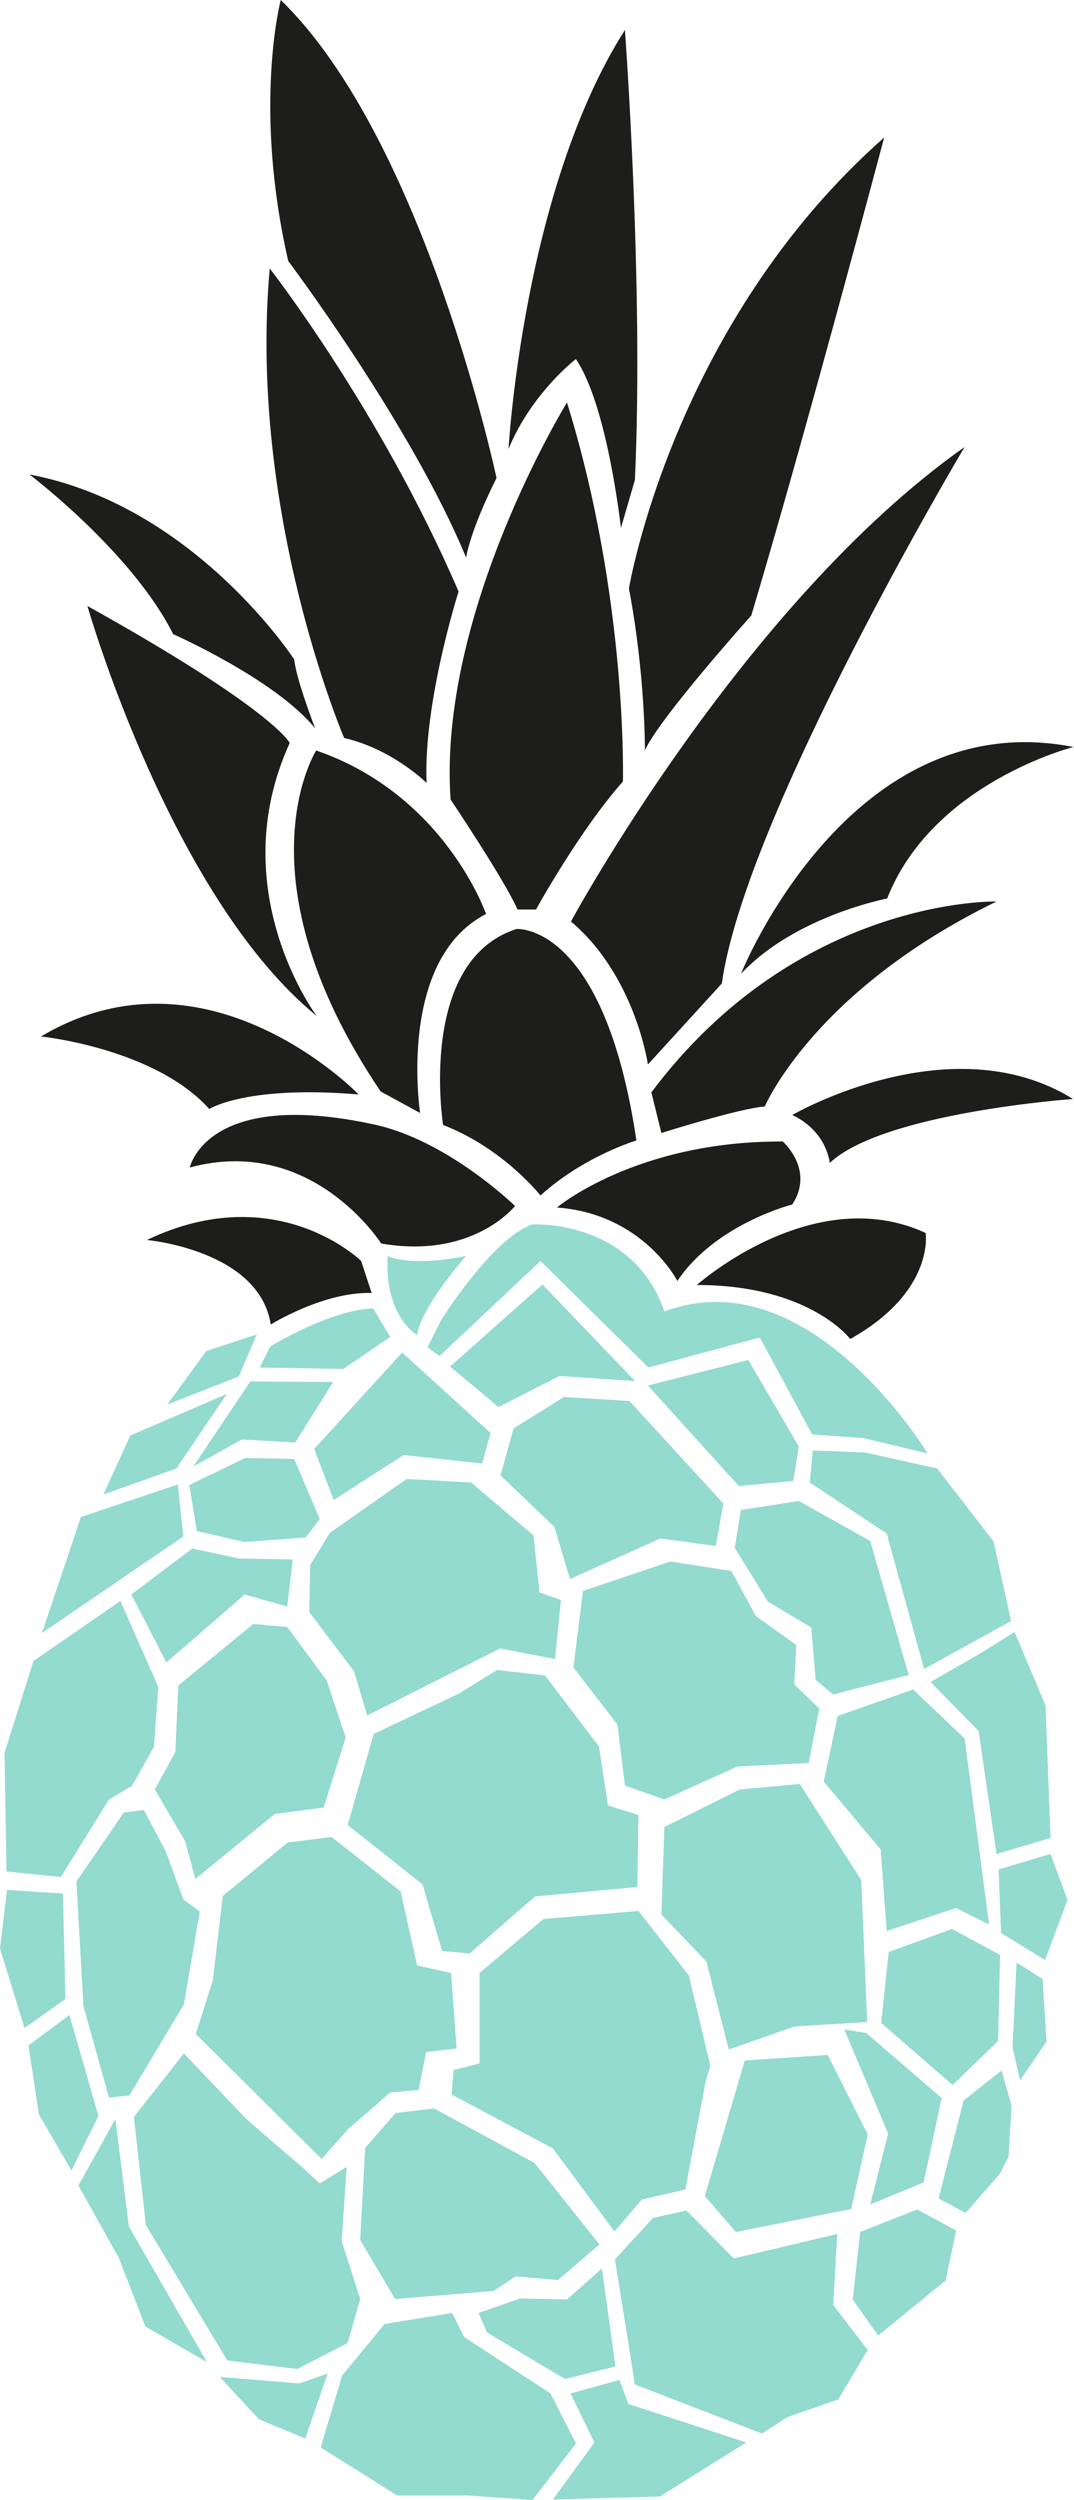
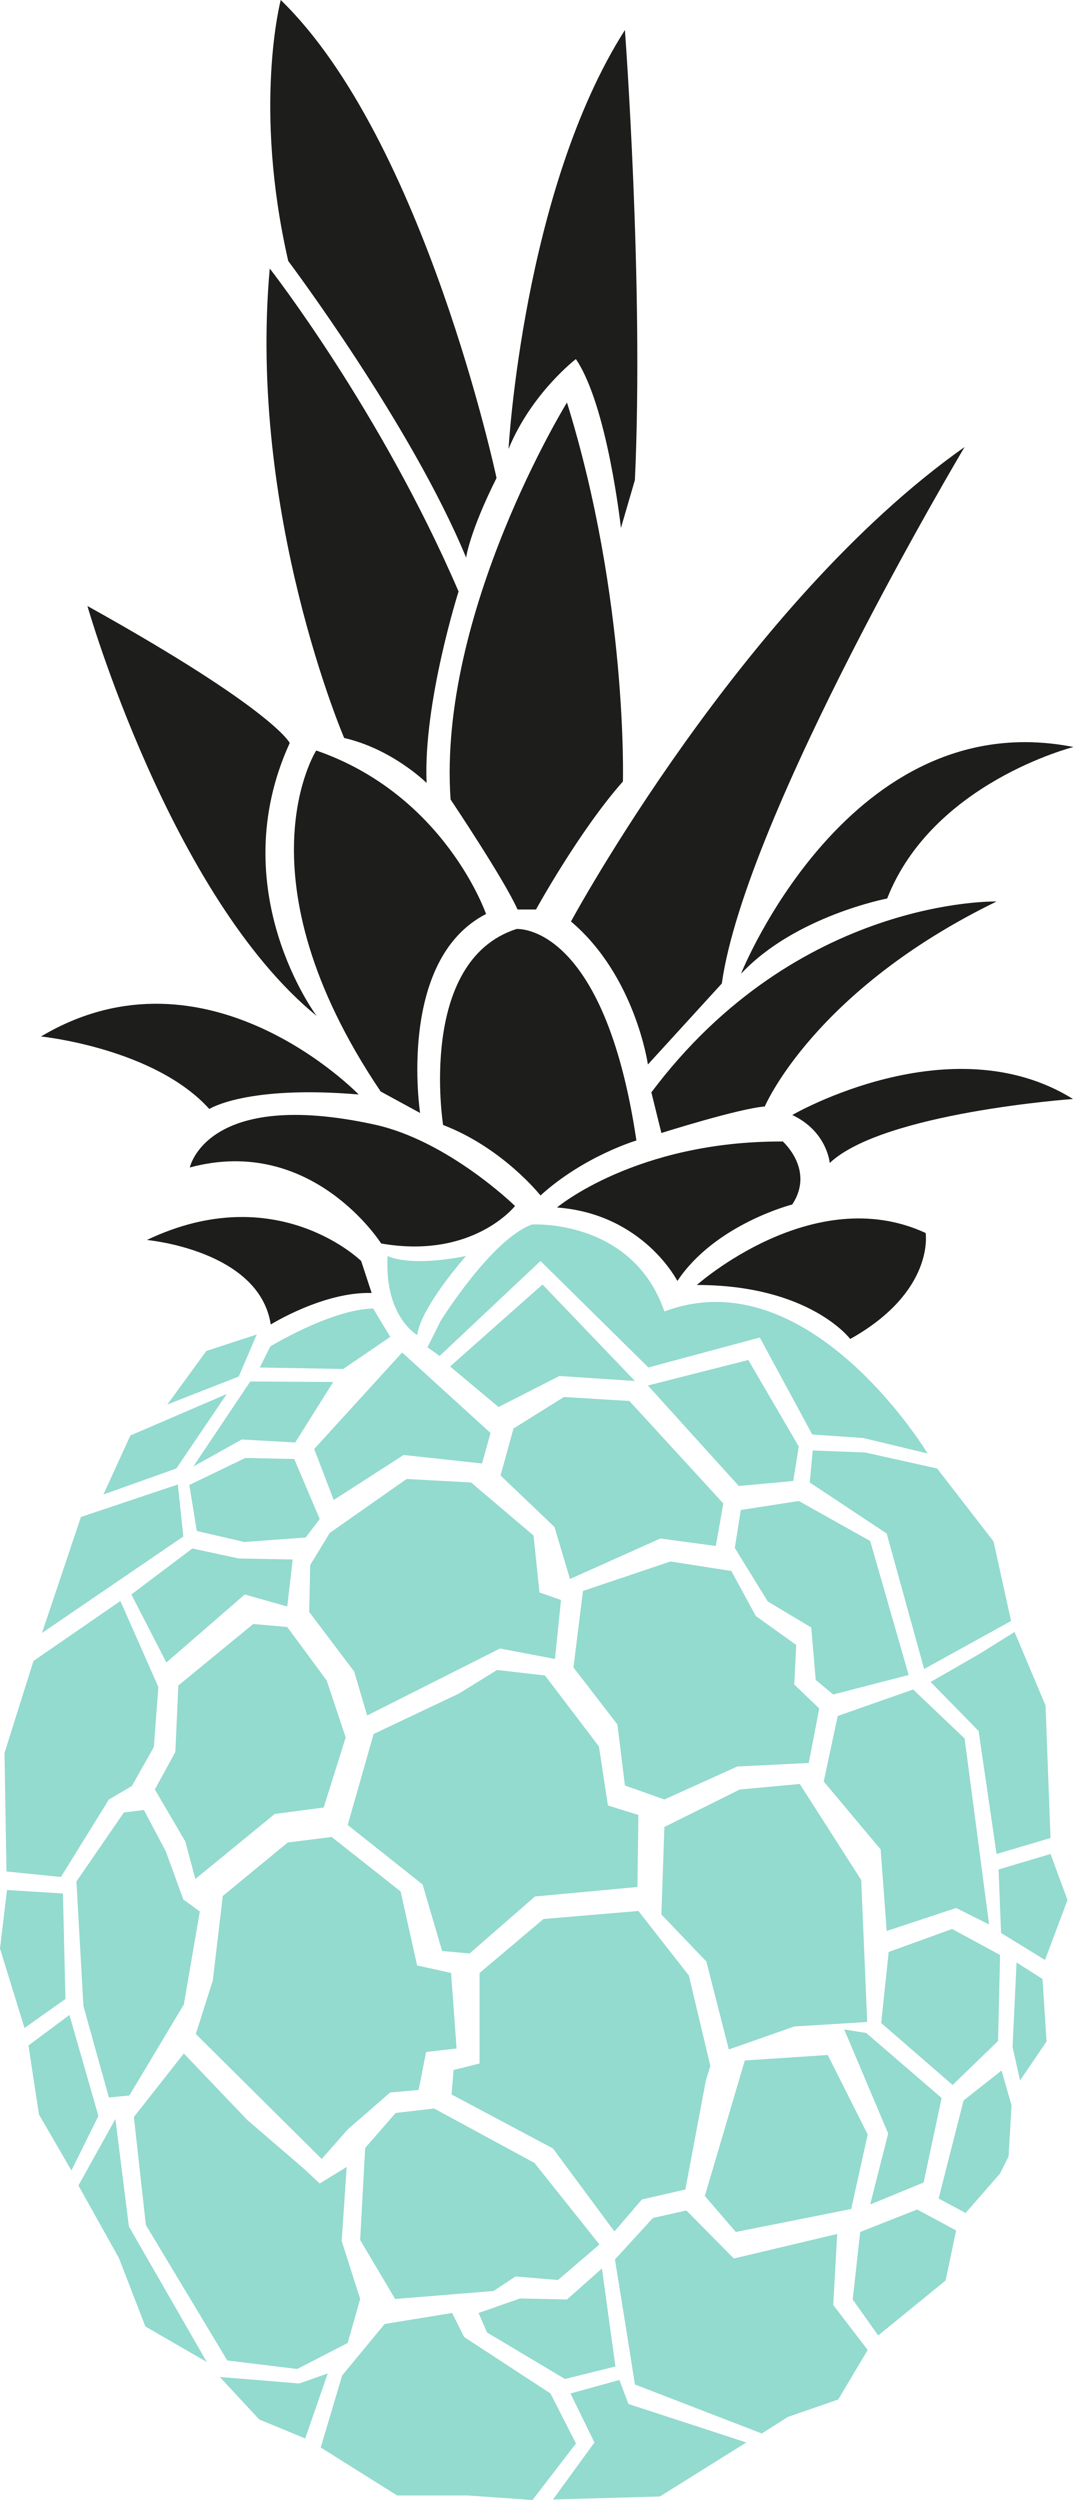
<svg xmlns="http://www.w3.org/2000/svg" viewBox="0 0 21.5 50">
  <defs>
    <style>.e{fill:#1d1d1b;}.f{fill:#93dacf;}</style>
  </defs>
  <g id="a" />
  <g id="b">
    <g id="c">
      <g id="d">
        <g>
          <path class="e" d="M9.33,11.16s.06-.5,.61-1.6c0,0-1.44-6.77-4.32-9.56,0,0-.56,2.12,.15,5.22,0,0,2.46,3.27,3.56,5.93Z" />
          <path class="e" d="M8.54,15.66c-.07-1.6,.64-3.83,.64-3.83-1.56-3.62-3.78-6.46-3.78-6.46-.44,4.9,1.49,9.39,1.49,9.39,.96,.22,1.64,.89,1.64,.89Z" />
          <path class="e" d="M10.73,18.19s.87-1.58,1.74-2.56c0,0,.1-3.65-1.12-7.58,0,0-2.59,4.2-2.33,7.94,0,0,1.08,1.61,1.34,2.2h.37Z" />
          <path class="e" d="M11.52,7.17c.64,.92,.91,3.39,.91,3.39l.28-.96c.18-3.91-.2-9-.2-9-2.04,3.2-2.33,8.38-2.33,8.38,.46-1.12,1.35-1.8,1.35-1.8Z" />
-           <path class="e" d="M12.91,15.01c.28-.64,2.13-2.7,2.13-2.7,1.08-3.61,2.66-9.56,2.66-9.56-4.23,3.73-5.11,9.02-5.11,9.02,.33,1.73,.32,3.23,.32,3.23Z" />
          <path class="e" d="M11.43,18.43c1.29,1.09,1.54,2.86,1.54,2.86l1.48-1.62c.47-3.37,4.86-10.73,4.86-10.73-4.44,3.13-7.88,9.49-7.88,9.49Z" />
          <path class="e" d="M14.84,19.47c1.08-1.15,2.92-1.5,2.92-1.5,.91-2.32,3.73-3.03,3.73-3.03-4.48-.88-6.65,4.52-6.65,4.52Z" />
          <path class="e" d="M13.04,21.85l.2,.81s1.55-.49,2.07-.53c0,0,.98-2.32,4.64-4.1,0,0-3.98-.1-6.92,3.83Z" />
          <path class="e" d="M15.86,22.3c.7,.33,.75,.96,.75,.96,1.07-1.01,4.87-1.28,4.87-1.28-2.45-1.52-5.62,.32-5.62,.32Z" />
-           <path class="e" d="M3.46,12.68s2.06,.91,2.85,1.89c0,0-.38-.98-.42-1.38,0,0-2-3.08-5.3-3.7,0,0,2.04,1.54,2.87,3.18Z" />
          <path class="e" d="M1.75,12.12s1.66,5.81,4.59,8.2c0,0-1.89-2.51-.54-5.46,0,0-.31-.66-4.05-2.74Z" />
          <path class="e" d="M9.73,18.28s-.82-2.38-3.4-3.27c0,0-1.61,2.52,1.29,6.82l.79,.43s-.47-3.06,1.32-3.98Z" />
          <path class="e" d="M10.34,18.58c-1.99,.64-1.47,3.92-1.47,3.92,1.2,.46,1.95,1.41,1.95,1.41,.87-.79,1.92-1.1,1.92-1.1-.65-4.37-2.4-4.23-2.4-4.23Z" />
          <path class="e" d="M7.18,21.89s-3.03-3.14-6.36-1.16c0,0,2.27,.23,3.37,1.45,0,0,.74-.48,2.99-.29Z" />
          <path class="e" d="M3.8,23.35c2.45-.66,3.83,1.52,3.83,1.52,1.84,.32,2.68-.75,2.68-.75,0,0-1.34-1.31-2.82-1.63-3.36-.73-3.69,.86-3.69,.86Z" />
          <path class="e" d="M15.66,22.83c-2.93-.01-4.51,1.32-4.51,1.32,1.73,.13,2.41,1.47,2.41,1.47,.76-1.14,2.3-1.53,2.3-1.53,.46-.7-.2-1.27-.2-1.27Z" />
          <path class="e" d="M13.95,25.7c2.26,0,3.07,1.08,3.07,1.08,1.7-.95,1.51-2.12,1.51-2.12-2.25-1.04-4.58,1.04-4.58,1.04Z" />
          <path class="e" d="M2.94,24.8s2.25,.2,2.48,1.69c0,0,1.06-.66,2.02-.63l-.21-.64s-1.69-1.66-4.29-.42Z" />
        </g>
        <g>
          <path class="f" d="M8.55,26.94l.25,.18,2.02-1.9,2.16,2.13,2.23-.6,1.05,1.94,1.02,.07,1.29,.31s-2.37-3.93-5.27-2.84c-.64-1.86-2.65-1.74-2.65-1.74-.81,.29-1.83,1.93-1.83,1.93l-.26,.52Z" />
          <polygon class="f" points="3.56 29.69 1.62 30.34 .84 32.66 3.67 30.73 3.56 29.69" />
          <polygon class="f" points="3.94 30.62 4.89 30.84 6.12 30.75 6.4 30.38 5.89 29.18 4.91 29.16 3.79 29.7 3.94 30.62" />
          <polygon class="f" points="3.87 29.33 4.84 28.79 5.91 28.85 6.67 27.64 5.01 27.63 3.87 29.33" />
          <polygon class="f" points="6.29 28.98 6.68 30 8.08 29.1 9.65 29.27 9.82 28.66 8.05 27.05 6.29 28.98" />
          <polygon class="f" points="9.01 27.33 9.98 28.14 11.2 27.52 12.71 27.62 10.86 25.69 9.01 27.33" />
          <polygon class="f" points="12.97 27.71 14.79 29.72 15.88 29.62 15.99 28.93 14.98 27.2 12.97 27.71" />
          <polygon class="f" points="16.27 29.01 16.21 29.65 17.75 30.67 18.5 33.38 20.24 32.42 19.89 30.83 18.76 29.37 17.32 29.05 16.27 29.01" />
          <polygon class="f" points="15.99 30.02 14.83 30.2 14.71 30.96 15.37 32.03 16.24 32.55 16.33 33.6 16.68 33.89 18.19 33.5 17.42 30.82 15.99 30.02" />
          <polygon class="f" points="18.63 33.64 19.59 34.62 19.95 37.08 21.03 36.76 20.93 34.11 20.31 32.64 19.62 33.07 18.63 33.64" />
          <polygon class="f" points="17.75 38.62 19.14 38.16 19.8 38.49 19.31 34.77 18.28 33.79 16.77 34.32 16.49 35.63 17.63 36.99 17.75 38.62" />
          <polygon class="f" points="20.04 38.66 20.92 39.2 21.37 38 21.03 37.08 19.99 37.39 20.04 38.66" />
          <polygon class="f" points="19.98 40.82 20.02 39.1 19.06 38.58 17.79 39.04 17.64 40.46 19.07 41.7 19.98 40.82" />
          <polygon class="f" points="20.35 39.25 20.27 40.94 20.42 41.61 20.95 40.83 20.87 39.58 20.35 39.25" />
          <polygon class="f" points="18.49 43.65 18.85 41.96 17.34 40.66 16.9 40.59 17.78 42.67 17.42 44.09 18.49 43.65" />
          <polygon class="f" points="17.04 44.18 17.37 42.69 16.57 41.1 14.91 41.21 14.11 43.92 14.73 44.64 17.04 44.18" />
          <polygon class="f" points="14.59 40.99 15.9 40.53 17.36 40.44 17.24 37.6 16.01 35.68 14.81 35.79 13.3 36.54 13.24 38.29 14.14 39.23 14.59 40.99" />
          <polygon class="f" points="10.71 37.93 12.76 37.74 12.78 36.3 12.17 36.11 11.99 34.93 10.91 33.51 9.95 33.4 9.19 33.87 7.48 34.68 6.96 36.5 8.46 37.69 8.85 39.02 9.4 39.07 10.71 37.93" />
          <polygon class="f" points="14.76 35.33 16.19 35.26 16.4 34.17 15.9 33.69 15.94 32.9 15.13 32.32 14.64 31.42 13.42 31.23 11.67 31.82 11.48 33.35 12.36 34.49 12.51 35.71 13.3 35.99 14.76 35.33" />
          <polygon class="f" points="11.29 27.94 10.28 28.57 10.02 29.51 11.1 30.54 11.41 31.58 13.22 30.77 14.33 30.92 14.48 30.07 12.6 28.02 11.29 27.94" />
          <polygon class="f" points="10.01 32.97 11.11 33.18 11.23 32 10.8 31.85 10.68 30.71 9.43 29.65 8.14 29.58 6.6 30.66 6.21 31.3 6.19 32.24 7.09 33.43 7.35 34.31 10.01 32.97" />
          <polygon class="f" points="4.54 27.88 2.61 28.71 2.07 29.89 3.53 29.37 4.54 27.88" />
          <polygon class="f" points="3.33 33.25 4.9 31.89 5.75 32.13 5.86 31.19 4.78 31.17 3.85 30.97 2.63 31.89 3.33 33.25" />
          <polygon class="f" points="1.22 37.54 2.18 35.99 2.64 35.72 3.08 34.94 3.17 33.74 2.41 32.02 .67 33.22 .09 35.06 .13 37.43 1.22 37.54" />
          <polygon class="f" points="1.26 37.87 .14 37.8 0 38.97 .49 40.56 1.31 39.98 1.26 37.87" />
          <polygon class="f" points="2.48 36.25 1.53 37.63 1.67 40.12 2.18 41.95 2.59 41.91 3.68 40.09 4 38.23 3.67 37.99 3.32 37.03 2.88 36.2 2.48 36.25" />
          <polygon class="f" points="3.71 36.83 3.91 37.58 5.5 36.28 6.48 36.15 6.92 34.75 6.54 33.61 5.75 32.54 5.07 32.48 3.57 33.71 3.51 35.04 3.1 35.79 3.71 36.83" />
          <polygon class="f" points="8.02 37.83 6.64 36.74 5.76 36.85 4.46 37.92 4.26 39.61 3.92 40.68 5.19 41.94 6.44 43.18 6.96 42.59 7.81 41.85 8.38 41.8 8.53 41.04 9.14 40.97 9.03 39.46 8.35 39.31 8.02 37.83" />
          <polygon class="f" points="4.55 47.21 5.95 47.38 6.96 46.86 7.21 45.98 6.84 44.82 6.94 43.34 6.4 43.67 6.09 43.38 4.95 42.4 3.68 41.07 2.68 42.34 2.92 44.5 4.55 47.21" />
          <polygon class="f" points="1.39 40.3 .57 40.91 .78 42.29 1.43 43.41 1.97 42.32 1.39 40.3" />
          <polygon class="f" points="2.31 42.38 1.57 43.71 2.38 45.16 2.91 46.53 4.14 47.24 2.58 44.53 2.31 42.38" />
          <polygon class="f" points="5.99 47.67 4.4 47.54 5.19 48.39 6.11 48.77 6.56 47.47 5.99 47.67" />
          <polygon class="f" points="9.88 45.82 10.32 45.53 11.17 45.6 12 44.89 10.7 43.26 8.69 42.17 7.92 42.26 7.31 42.96 7.21 44.8 7.91 45.98 9.88 45.82" />
          <polygon class="f" points="13.72 43.79 14.13 41.61 14.22 41.32 13.79 39.51 12.78 38.22 10.88 38.38 9.6 39.46 9.6 41.27 9.08 41.4 9.04 41.89 11.07 42.97 12.3 44.63 12.85 43.99 13.72 43.79" />
          <polygon class="f" points="16.76 44.68 14.69 45.17 13.74 44.21 13.07 44.36 12.31 45.19 12.53 46.55 12.71 47.69 15.25 48.67 15.77 48.34 16.78 47.99 17.37 47 16.68 46.1 16.76 44.68" />
          <polygon class="f" points="17.22 44.64 17.07 45.99 17.58 46.71 18.93 45.61 19.14 44.61 18.36 44.19 17.22 44.64" />
          <polygon class="f" points="19.29 42.01 18.79 43.97 19.33 44.26 20.02 43.47 20.19 43.13 20.25 42.11 20.05 41.41 19.29 42.01" />
          <polygon class="f" points="11.02 47.87 9.29 46.74 9.05 46.26 7.7 46.48 6.85 47.51 6.42 48.95 7.95 49.91 9.36 49.91 10.66 50 11.53 48.87 11.02 47.87" />
          <polygon class="f" points="11.31 47.58 12.32 47.33 12.05 45.37 11.35 45.99 10.41 45.97 9.58 46.26 9.75 46.65 11.31 47.58" />
          <polygon class="f" points="12.4 47.6 11.42 47.87 11.9 48.85 11.07 49.99 13.21 49.93 14.94 48.85 12.58 48.08 12.4 47.6" />
          <path class="f" d="M7.82,26.75l-.35-.58c-.85,.02-2.06,.76-2.06,.76l-.21,.42,1.67,.03,.94-.64Z" />
          <path class="f" d="M8.35,26.71c.07-.57,.98-1.59,.98-1.59-1.17,.23-1.57,0-1.57,0-.07,1.21,.59,1.58,.59,1.58Z" />
          <polygon class="f" points="5.14 26.69 4.13 27.02 3.35 28.09 4.78 27.53 5.14 26.69" />
        </g>
      </g>
    </g>
  </g>
</svg>